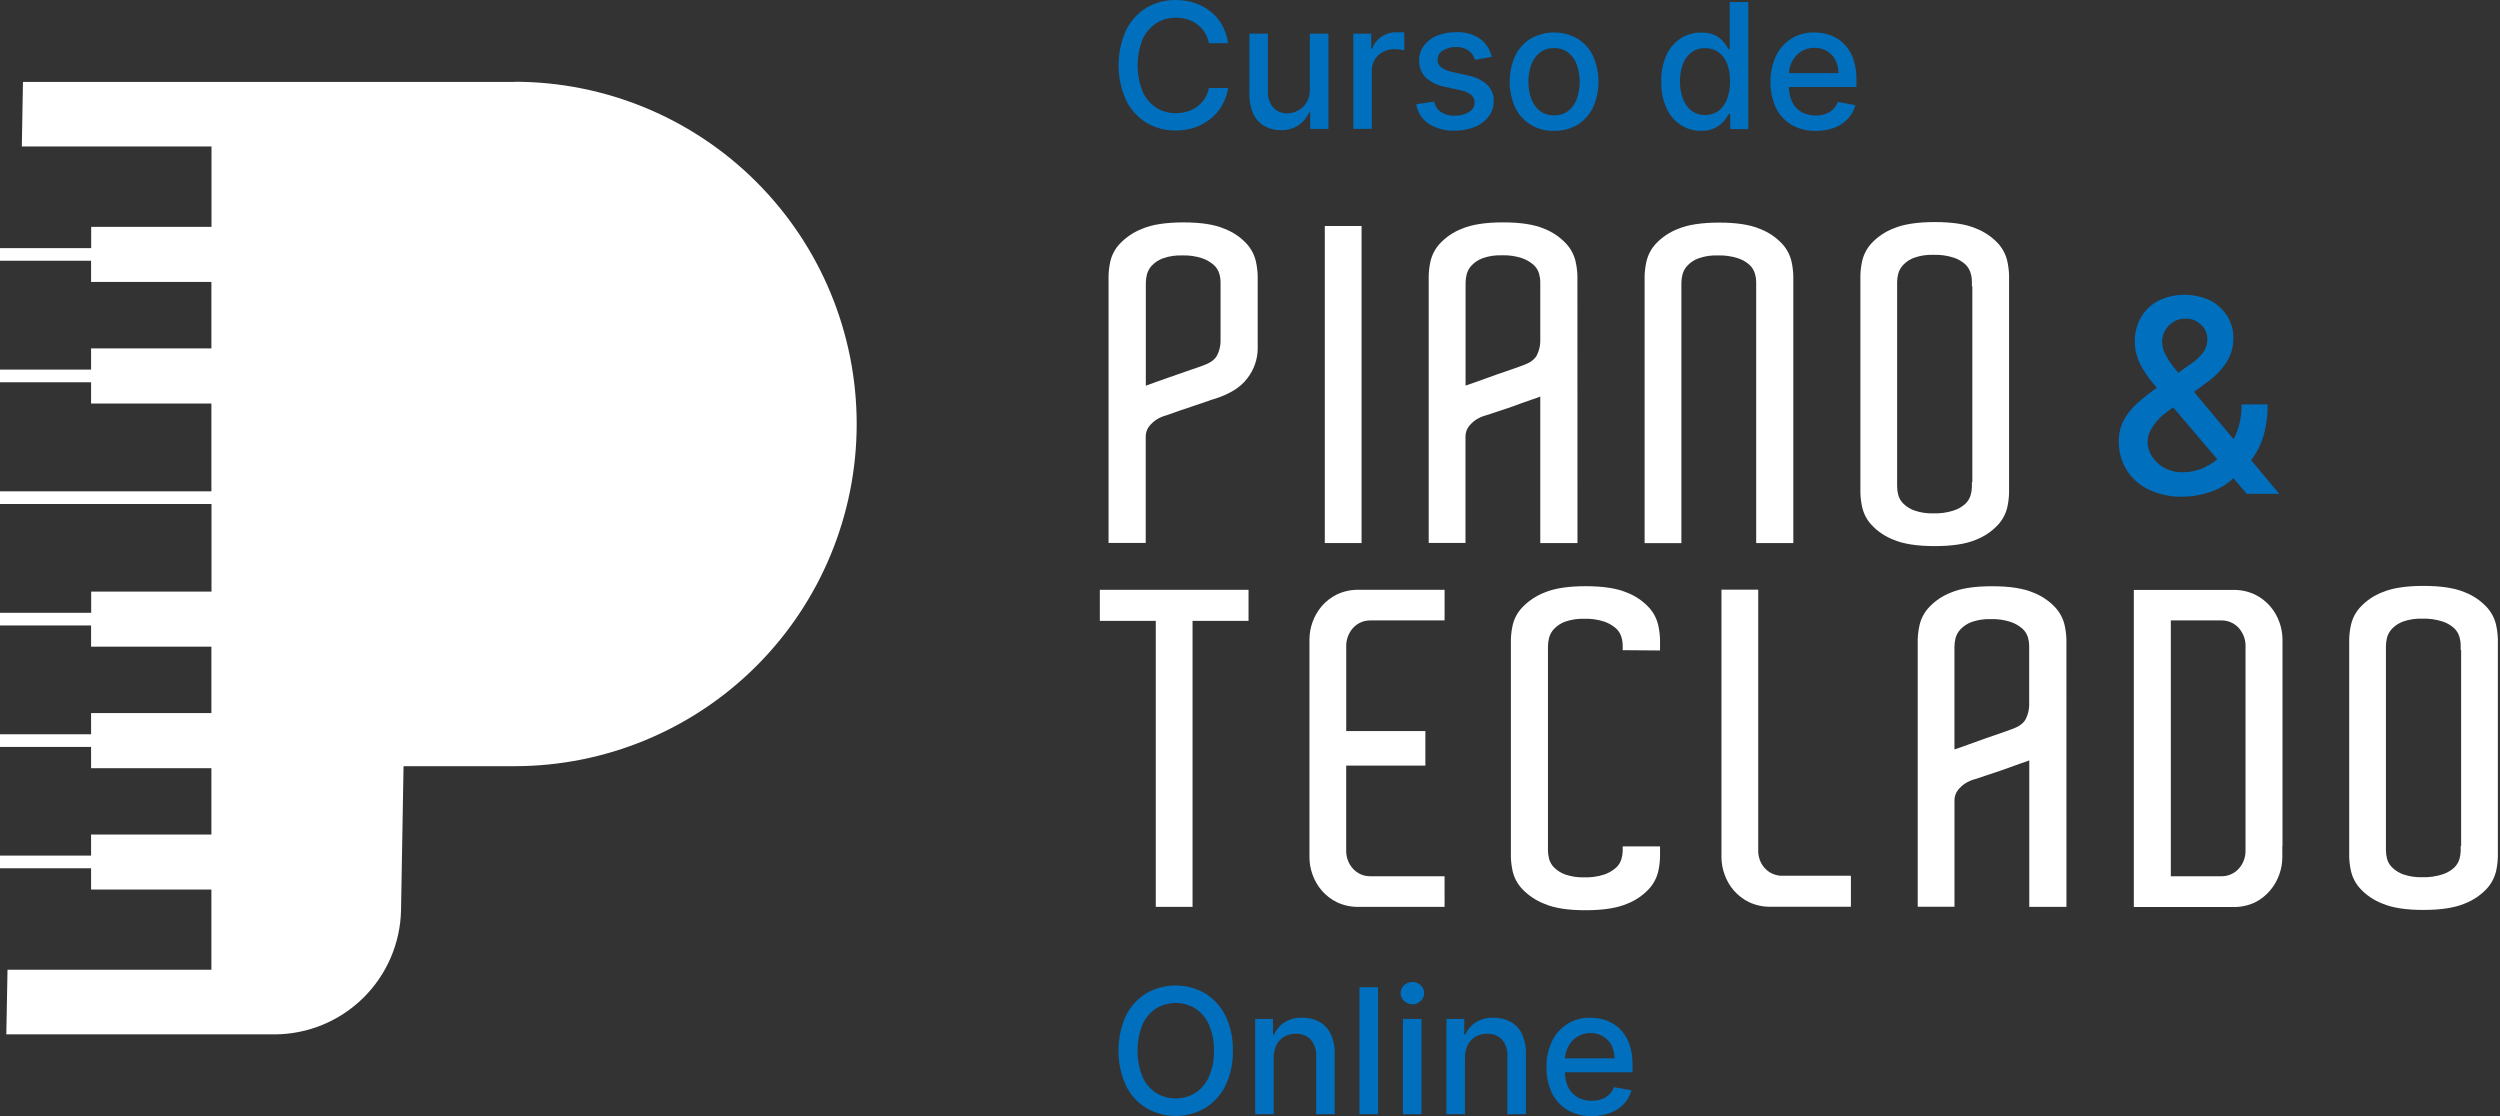
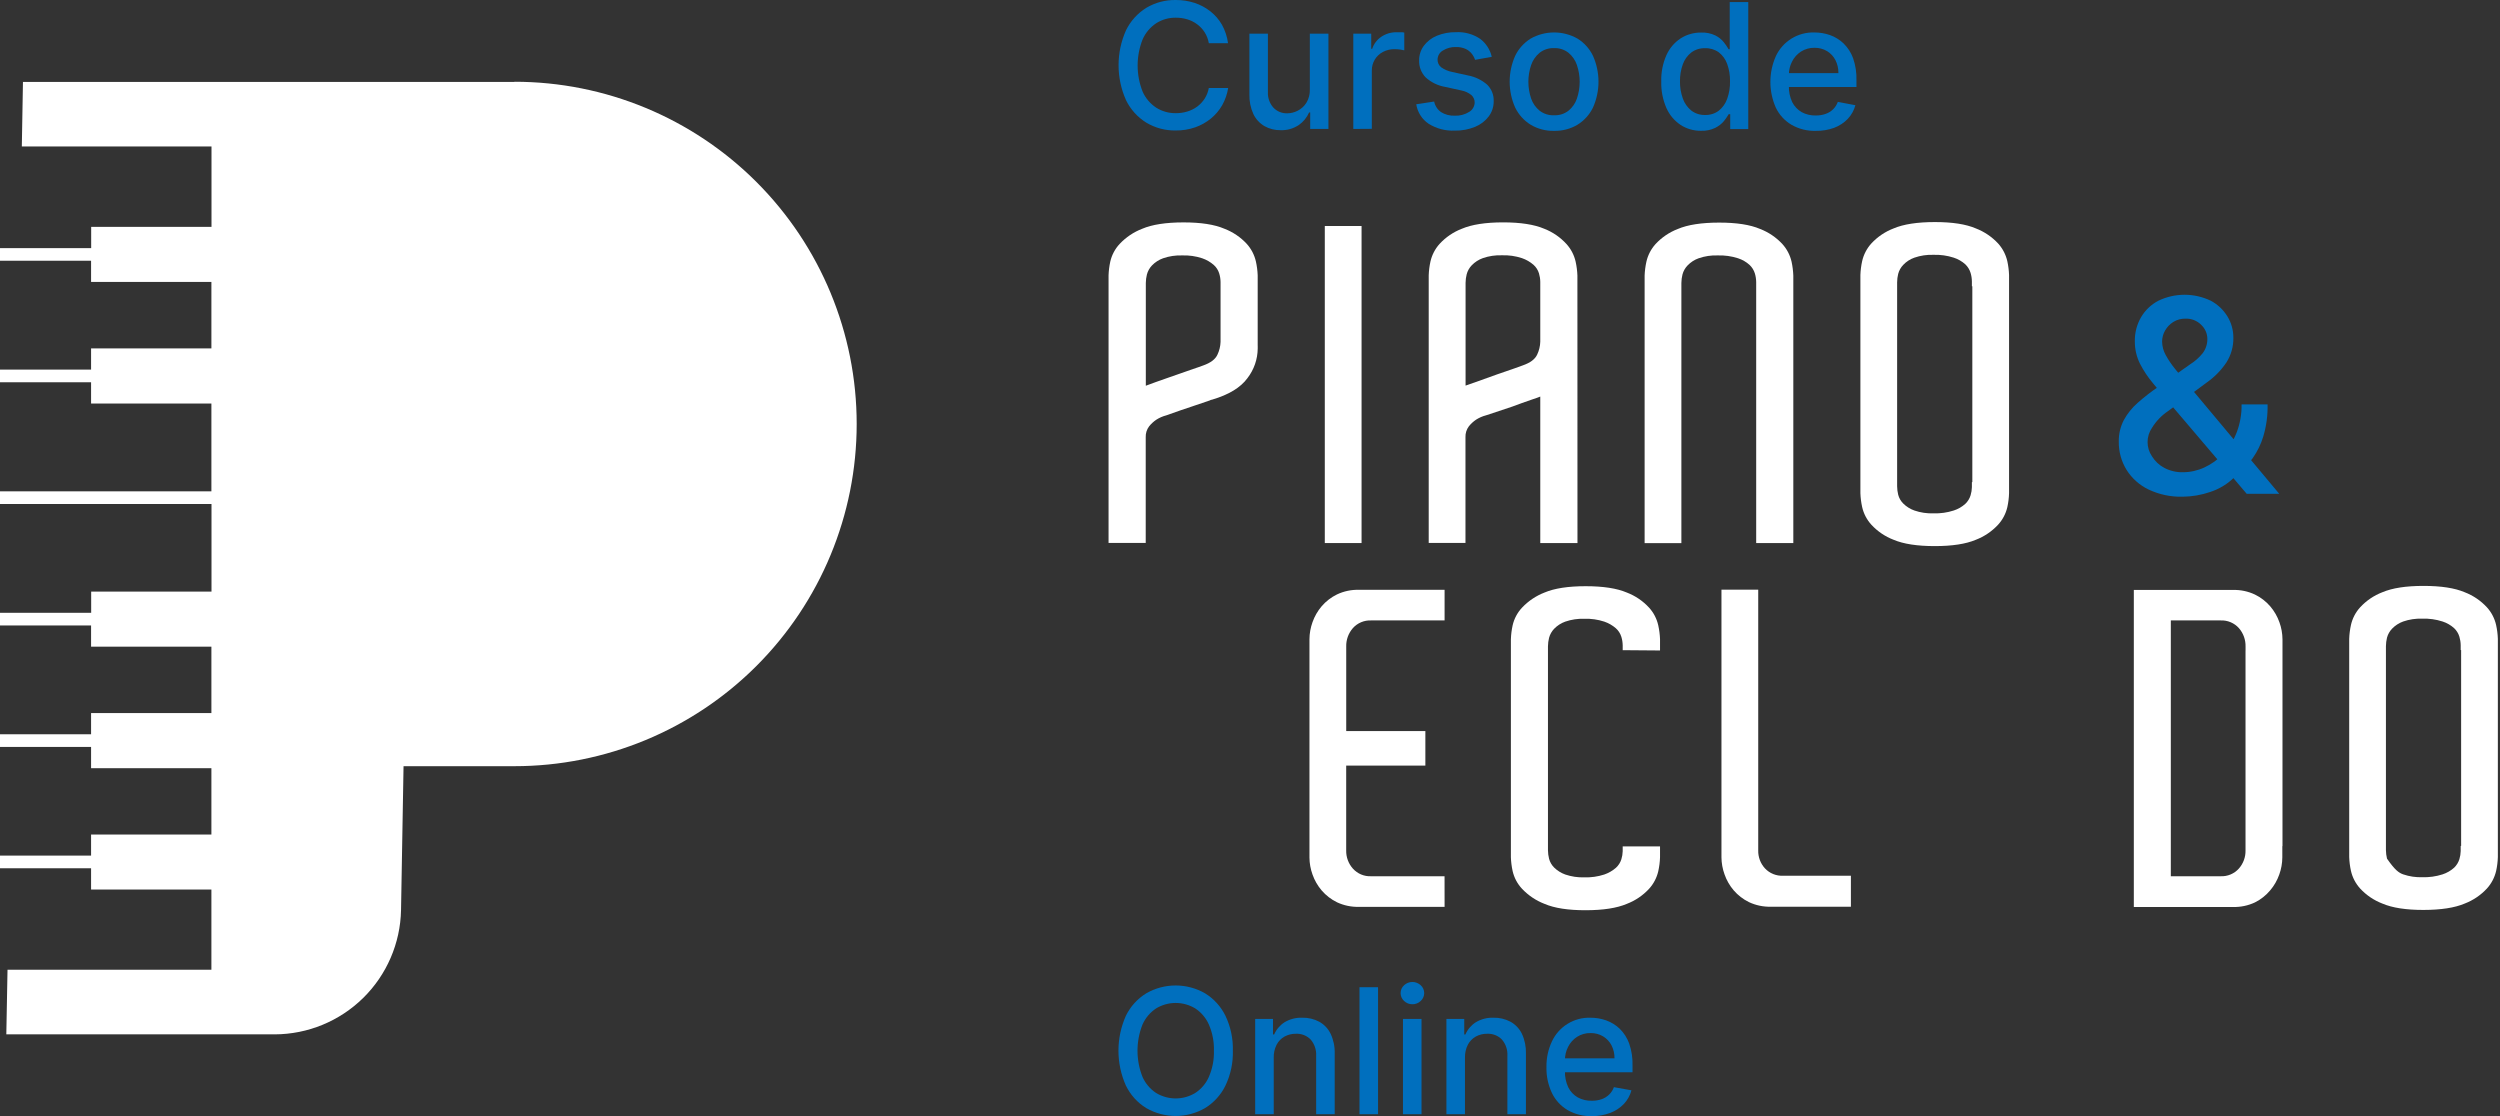
<svg xmlns="http://www.w3.org/2000/svg" width="748" height="334" viewBox="0 0 748 334" fill="none">
  <rect x="0" y="0" width="748" height="334" fill="#333333" stroke="none" />
  <path d="M376.31 103.472V104.262C376.281 107.482 375.199 110.604 373.23 113.152C371.183 115.952 367.673 118.089 362.7 119.562C362.421 119.596 362.151 119.688 361.91 119.832C360.61 120.262 359.19 120.742 357.66 121.272C356.13 121.802 354.72 122.272 353.41 122.702C351.837 123.229 350.353 123.752 348.96 124.272C347.897 124.548 346.885 124.99 345.96 125.582C345.143 126.136 344.415 126.81 343.8 127.582C343.11 128.507 342.757 129.639 342.8 130.792V162.452H331.68V82.382C331.729 80.993 331.903 79.611 332.2 78.252C332.654 76.27 333.627 74.444 335.02 72.962C336.9 70.97 339.203 69.425 341.76 68.442C344.72 67.182 348.82 66.549 354.06 66.542C359.3 66.536 363.397 67.169 366.35 68.442C368.894 69.417 371.179 70.963 373.03 72.962C374.383 74.46 375.327 76.282 375.77 78.252C376.069 79.61 376.246 80.993 376.3 82.382V103.442L376.31 103.472ZM345.76 114.332C346.93 113.902 348.18 113.462 349.48 113.022C350.78 112.582 352.1 112.132 353.41 111.652C354.72 111.172 355.9 110.752 356.94 110.412L358.51 109.882C359.04 109.712 359.51 109.532 359.95 109.362C362.217 108.576 363.657 107.486 364.27 106.092C364.833 104.902 365.146 103.609 365.19 102.292V84.372C365.18 83.507 365.045 82.649 364.79 81.822C364.491 80.838 363.927 79.956 363.16 79.272C362.144 78.388 360.965 77.708 359.69 77.272C357.756 76.636 355.725 76.349 353.69 76.422C351.757 76.354 349.828 76.642 348 77.272C346.734 77.724 345.591 78.463 344.66 79.432C343.944 80.186 343.428 81.107 343.16 82.112C342.95 82.946 342.839 83.802 342.83 84.662V115.412C343.6 115.122 344.58 114.772 345.76 114.332Z" fill="white" />
  <path d="M396.38 67.622H407.38V162.482H396.38V67.622Z" fill="white" />
  <path d="M471.98 162.482H460.85V118.652C460.68 118.742 459.74 119.092 458.04 119.652C456.34 120.212 454.49 120.922 452.48 121.652L444.63 124.262C443.567 124.538 442.555 124.98 441.63 125.572C440.813 126.126 440.085 126.8 439.47 127.572C438.78 128.497 438.427 129.629 438.47 130.782V162.442H427.47V82.372C427.519 80.983 427.693 79.6 427.99 78.242C428.437 76.272 429.384 74.45 430.74 72.952C432.587 70.953 434.869 69.407 437.41 68.432C440.383 67.172 444.483 66.539 449.71 66.532C454.95 66.532 459.04 67.172 462.01 68.432C464.557 69.419 466.84 70.983 468.68 73.002C470.04 74.497 470.987 76.32 471.43 78.292C471.729 79.65 471.906 81.033 471.96 82.422L471.98 162.482ZM442.4 114.002C444.24 113.352 446.09 112.692 447.97 112.002L453.07 110.242C454.59 109.712 455.44 109.412 455.62 109.322C457.887 108.535 459.327 107.446 459.94 106.052C460.501 104.861 460.81 103.568 460.85 102.252V84.332C460.839 83.468 460.708 82.61 460.46 81.782C460.158 80.8 459.594 79.919 458.83 79.232C457.812 78.35 456.634 77.671 455.36 77.232C453.426 76.597 451.394 76.309 449.36 76.382C447.427 76.313 445.498 76.601 443.67 77.232C442.404 77.684 441.261 78.423 440.33 79.392C439.61 80.143 439.093 81.066 438.83 82.072C438.62 82.906 438.509 83.762 438.5 84.622V115.372C439.27 115.122 440.57 114.662 442.4 114.002Z" fill="white" />
  <path d="M536.57 162.482H525.45V84.372C525.439 83.508 525.308 82.65 525.06 81.822C524.762 80.85 524.218 79.972 523.48 79.272C522.481 78.368 521.302 77.687 520.02 77.272C518.054 76.639 515.994 76.351 513.93 76.422C511.997 76.354 510.068 76.642 508.24 77.272C506.976 77.721 505.835 78.461 504.91 79.432C504.187 80.183 503.667 81.105 503.4 82.112C503.19 82.946 503.079 83.802 503.07 84.662V162.512H492.07V82.442C492.124 81.052 492.301 79.671 492.6 78.312C493.043 76.343 493.987 74.52 495.34 73.022C497.191 71.023 499.476 69.477 502.02 68.502C504.98 67.242 509.08 66.609 514.32 66.602C519.56 66.596 523.66 67.229 526.62 68.502C529.16 69.479 531.441 71.026 533.29 73.022C534.646 74.52 535.593 76.342 536.04 78.312C536.332 79.671 536.506 81.053 536.56 82.442V162.512L536.57 162.482Z" fill="white" />
  <path d="M601.11 146.252V147.562C601.069 148.972 600.895 150.375 600.59 151.752C600.135 153.702 599.188 155.502 597.84 156.982C595.991 158.979 593.71 160.525 591.17 161.502C588.197 162.762 584.097 163.392 578.87 163.392C573.643 163.392 569.543 162.762 566.57 161.502C564.028 160.53 561.745 158.983 559.9 156.982C558.538 155.485 557.59 153.658 557.15 151.682C556.853 150.327 556.679 148.949 556.63 147.562V82.282C556.679 80.893 556.853 79.511 557.15 78.152C557.594 76.178 558.541 74.352 559.9 72.852C561.748 70.858 564.03 69.314 566.57 68.342C569.53 67.082 573.63 66.449 578.87 66.442C584.11 66.436 588.21 67.069 591.17 68.342C593.707 69.32 595.988 70.862 597.84 72.852C599.195 74.355 600.142 76.18 600.59 78.152C600.887 79.511 601.061 80.893 601.11 82.282V146.282V146.252ZM589.99 144.252H590.12V85.642H589.99V84.202C589.979 83.338 589.848 82.48 589.6 81.652C589.302 80.68 588.762 79.799 588.03 79.092C587.026 78.191 585.844 77.509 584.56 77.092C582.598 76.459 580.541 76.172 578.48 76.242C576.544 76.173 574.612 76.461 572.78 77.092C571.514 77.537 570.373 78.278 569.45 79.252C568.727 80.003 568.207 80.925 567.94 81.932C567.733 82.767 567.625 83.623 567.62 84.482V145.482C567.626 146.342 567.733 147.198 567.94 148.032C568.2 149.025 568.722 149.93 569.45 150.652C570.391 151.587 571.529 152.301 572.78 152.742C574.612 153.373 576.544 153.661 578.48 153.592C580.541 153.663 582.598 153.375 584.56 152.742C585.845 152.329 587.028 151.647 588.03 150.742C588.765 150.042 589.305 149.163 589.6 148.192C589.84 147.407 589.971 146.593 589.99 145.772V144.252Z" fill="white" />
-   <path d="M373.56 185.762H356.81V271.332H345.81V185.762H329.07V176.472H373.56V185.762Z" fill="white" />
  <path d="M432.22 271.332H406.57C404.313 271.389 402.074 270.92 400.03 269.962C398.28 269.108 396.721 267.908 395.45 266.432C394.246 265.023 393.313 263.402 392.7 261.652C392.11 260.016 391.802 258.292 391.79 256.552V191.262C391.802 189.523 392.11 187.798 392.7 186.162C393.313 184.413 394.246 182.792 395.45 181.382C396.719 179.904 398.277 178.703 400.03 177.852C402.072 176.886 404.312 176.413 406.57 176.472H432.22V185.632H410.22C409.202 185.591 408.188 185.774 407.249 186.17C406.31 186.566 405.471 187.164 404.79 187.922C403.447 189.458 402.733 191.443 402.79 193.482V218.742H426.47V229.072H402.78V254.452C402.736 256.45 403.451 258.39 404.78 259.882C405.459 260.642 406.299 261.241 407.238 261.637C408.177 262.033 409.192 262.216 410.21 262.172H432.21L432.22 271.332Z" fill="white" />
  <path d="M485.51 194.532V193.092C485.499 192.227 485.364 191.369 485.11 190.542C484.808 189.56 484.244 188.679 483.48 187.992C482.464 187.107 481.285 186.428 480.01 185.992C478.076 185.356 476.045 185.069 474.01 185.142C472.077 185.074 470.148 185.362 468.32 185.992C467.056 186.448 465.914 187.186 464.98 188.152C464.265 188.907 463.75 189.828 463.48 190.832C463.271 191.666 463.16 192.522 463.15 193.382V254.382C463.159 255.246 463.27 256.105 463.48 256.942C463.743 257.928 464.26 258.829 464.98 259.552C465.929 260.485 467.068 261.201 468.32 261.652C470.15 262.277 472.078 262.565 474.01 262.502C476.044 262.571 478.075 262.283 480.01 261.652C481.283 261.212 482.461 260.534 483.48 259.652C484.24 258.962 484.803 258.082 485.11 257.102C485.356 256.318 485.491 255.504 485.51 254.682V253.242H496.68V256.512C496.635 257.919 496.457 259.318 496.15 260.692C495.697 262.646 494.751 264.45 493.4 265.932C491.554 267.93 489.271 269.473 486.73 270.442C483.77 271.702 479.67 272.335 474.43 272.342C469.19 272.349 465.09 271.715 462.13 270.442C459.578 269.46 457.279 267.919 455.4 265.932C454.006 264.447 453.033 262.618 452.58 260.632C452.283 259.277 452.109 257.898 452.06 256.512V191.222C452.109 189.836 452.283 188.457 452.58 187.102C453.031 185.116 454.005 183.286 455.4 181.802C457.278 179.812 459.577 178.268 462.13 177.282C465.103 176.022 469.203 175.392 474.43 175.392C479.657 175.392 483.757 176.022 486.73 177.282C489.272 178.254 491.555 179.801 493.4 181.802C494.762 183.3 495.71 185.126 496.15 187.102C496.449 188.457 496.626 189.836 496.68 191.222V194.622L485.51 194.532Z" fill="white" />
  <path d="M553.79 262.002V271.292H529.85C527.59 271.35 525.347 270.881 523.3 269.922C521.55 269.069 519.991 267.867 518.72 266.392C517.518 264.983 516.589 263.362 515.98 261.612C515.387 259.977 515.076 258.252 515.06 256.512V176.432H526.06V254.432C526.01 256.413 526.726 258.337 528.06 259.802C528.751 260.543 529.594 261.125 530.531 261.508C531.469 261.892 532.478 262.067 533.49 262.022H553.77L553.79 262.002Z" fill="white" />
-   <path d="M618.28 271.332H607.16V227.502C606.98 227.592 606.05 227.942 604.35 228.502L598.78 230.502L590.93 233.122C589.866 233.395 588.853 233.838 587.93 234.432C587.114 234.983 586.388 235.658 585.78 236.432C585.086 237.355 584.733 238.489 584.78 239.642V271.302H573.78V191.232C573.834 189.846 574.011 188.467 574.31 187.112C574.75 185.136 575.698 183.31 577.06 181.812C578.905 179.811 581.188 178.264 583.73 177.292C586.69 176.032 590.79 175.402 596.03 175.402C601.27 175.402 605.37 176.032 608.33 177.292C610.87 178.269 613.151 179.816 615 181.812C616.358 183.312 617.306 185.138 617.75 187.112C618.042 188.468 618.216 189.846 618.27 191.232L618.28 271.332ZM588.68 222.862C590.51 222.202 592.36 221.552 594.24 220.862L599.34 219.102C600.87 218.572 601.72 218.272 601.89 218.182C604.157 217.402 605.597 216.312 606.21 214.912C606.773 213.725 607.086 212.435 607.13 211.122V193.192C607.118 192.328 606.986 191.47 606.74 190.642C606.434 189.66 605.867 188.779 605.1 188.092C604.084 187.207 602.905 186.528 601.63 186.092C599.696 185.456 597.665 185.169 595.63 185.242C593.697 185.174 591.768 185.462 589.94 186.092C588.678 186.545 587.538 187.284 586.61 188.252C585.889 189.004 585.37 189.926 585.1 190.932C584.891 191.766 584.78 192.622 584.77 193.482V224.232C585.57 224.002 586.88 223.512 588.68 222.862Z" fill="white" />
  <path d="M682.87 253.152V256.552C682.858 258.292 682.55 260.016 681.96 261.652C681.347 263.402 680.414 265.023 679.21 266.432C677.957 267.917 676.416 269.131 674.68 270.002C672.636 270.96 670.397 271.429 668.14 271.372H638.44V176.512H668.14C670.398 176.453 672.638 176.926 674.68 177.892C676.432 178.743 677.991 179.944 679.26 181.422C680.464 182.832 681.397 184.453 682.01 186.202C682.6 187.838 682.908 189.563 682.92 191.302V253.192L682.87 253.152ZM671.87 194.662V193.482C671.927 191.443 671.213 189.458 669.87 187.922C669.187 187.164 668.346 186.566 667.406 186.17C666.465 185.774 665.449 185.591 664.43 185.632H649.51V262.172H664.42C665.44 262.216 666.456 262.033 667.397 261.637C668.337 261.241 669.179 260.642 669.86 259.882C671.189 258.39 671.904 256.45 671.86 254.452V194.662H671.87Z" fill="white" />
-   <path d="M747.36 255.112V256.422C747.319 257.829 747.145 259.228 746.84 260.602C746.383 262.554 745.437 264.357 744.09 265.842C742.242 267.838 739.96 269.381 737.42 270.352C734.447 271.612 730.347 272.246 725.12 272.252C719.893 272.259 715.793 271.626 712.82 270.352C710.28 269.381 707.998 267.838 706.15 265.842C704.79 264.343 703.842 262.517 703.4 260.542C703.103 259.187 702.929 257.808 702.88 256.422V191.132C702.929 189.746 703.103 188.367 703.4 187.012C703.84 185.036 704.788 183.21 706.15 181.712C707.997 179.713 710.279 178.167 712.82 177.192C715.793 175.932 719.893 175.302 725.12 175.302C730.347 175.302 734.447 175.932 737.42 177.192C739.961 178.167 742.243 179.713 744.09 181.712C745.448 183.212 746.396 185.038 746.84 187.012C747.137 188.367 747.311 189.746 747.36 191.132V255.132V255.112ZM736.24 253.112H736.37V194.492H736.24V193.052C736.228 192.188 736.096 191.33 735.85 190.502C735.555 189.531 735.015 188.652 734.28 187.952C733.277 187.048 732.095 186.367 730.81 185.952C728.848 185.318 726.791 185.031 724.73 185.102C722.797 185.033 720.868 185.321 719.04 185.952C717.775 186.405 716.632 187.144 715.7 188.112C714.979 188.864 714.46 189.786 714.19 190.792C713.989 191.628 713.881 192.483 713.87 193.342V254.342C713.881 255.205 713.988 256.064 714.19 256.902C714.453 257.891 714.974 258.791 715.7 259.512C716.647 260.447 717.787 261.164 719.04 261.612C720.869 262.238 722.797 262.526 724.73 262.462C726.79 262.529 728.847 262.242 730.81 261.612C732.093 261.194 733.275 260.513 734.28 259.612C735.01 258.909 735.551 258.031 735.85 257.062C736.089 256.277 736.22 255.463 736.24 254.642V253.112Z" fill="white" />
+   <path d="M747.36 255.112V256.422C747.319 257.829 747.145 259.228 746.84 260.602C746.383 262.554 745.437 264.357 744.09 265.842C742.242 267.838 739.96 269.381 737.42 270.352C734.447 271.612 730.347 272.246 725.12 272.252C719.893 272.259 715.793 271.626 712.82 270.352C710.28 269.381 707.998 267.838 706.15 265.842C704.79 264.343 703.842 262.517 703.4 260.542C703.103 259.187 702.929 257.808 702.88 256.422V191.132C702.929 189.746 703.103 188.367 703.4 187.012C703.84 185.036 704.788 183.21 706.15 181.712C707.997 179.713 710.279 178.167 712.82 177.192C715.793 175.932 719.893 175.302 725.12 175.302C730.347 175.302 734.447 175.932 737.42 177.192C739.961 178.167 742.243 179.713 744.09 181.712C745.448 183.212 746.396 185.038 746.84 187.012C747.137 188.367 747.311 189.746 747.36 191.132V255.132V255.112ZM736.24 253.112H736.37V194.492H736.24V193.052C736.228 192.188 736.096 191.33 735.85 190.502C735.555 189.531 735.015 188.652 734.28 187.952C733.277 187.048 732.095 186.367 730.81 185.952C728.848 185.318 726.791 185.031 724.73 185.102C722.797 185.033 720.868 185.321 719.04 185.952C717.775 186.405 716.632 187.144 715.7 188.112C714.979 188.864 714.46 189.786 714.19 190.792C713.989 191.628 713.881 192.483 713.87 193.342V254.342C713.881 255.205 713.988 256.064 714.19 256.902C716.647 260.447 717.787 261.164 719.04 261.612C720.869 262.238 722.797 262.526 724.73 262.462C726.79 262.529 728.847 262.242 730.81 261.612C732.093 261.194 733.275 260.513 734.28 259.612C735.01 258.909 735.551 258.031 735.85 257.062C736.089 256.277 736.22 255.463 736.24 254.642V253.112Z" fill="white" />
  <path d="M653.04 148.612C649.514 148.706 646.016 147.966 642.83 146.452C640.124 145.15 637.842 143.108 636.25 140.562C634.693 138.022 633.892 135.091 633.94 132.112C633.9 129.884 634.416 127.681 635.44 125.702C636.514 123.74 637.925 121.983 639.61 120.512C641.572 118.778 643.643 117.171 645.81 115.702L655.31 108.992C656.746 108.091 658.02 106.955 659.08 105.632C660.015 104.364 660.494 102.817 660.44 101.242C660.389 99.726 659.747 98.29 658.65 97.242C658.033 96.606 657.288 96.107 656.464 95.779C655.64 95.452 654.756 95.303 653.87 95.342C652.585 95.313 651.32 95.661 650.23 96.342C649.21 96.984 648.368 97.871 647.78 98.922C647.203 99.926 646.899 101.064 646.9 102.222C646.923 103.647 647.305 105.044 648.01 106.282C648.835 107.774 649.796 109.187 650.88 110.502C652.047 111.949 653.273 113.449 654.56 115.002L681.95 147.752H672.22L649.55 121.112C647.65 118.862 645.88 116.752 644.25 114.762C642.693 112.921 641.351 110.908 640.25 108.762C639.238 106.696 638.721 104.423 638.74 102.122C638.693 99.594 639.336 97.102 640.6 94.912C641.836 92.811 643.638 91.099 645.8 89.972C648.242 88.8 650.916 88.192 653.625 88.192C656.334 88.192 659.008 88.8 661.45 89.972C663.508 91.063 665.234 92.686 666.45 94.672C667.623 96.593 668.236 98.802 668.22 101.052C668.269 103.674 667.542 106.252 666.13 108.462C664.59 110.757 662.645 112.753 660.39 114.352L648.68 123.002C646.738 124.303 645.1 126.008 643.88 128.002C643.015 129.258 642.552 130.747 642.552 132.272C642.552 133.797 643.015 135.286 643.88 136.542C644.78 138.001 646.054 139.192 647.57 139.992C649.286 140.892 651.203 141.339 653.14 141.292C655.355 141.285 657.542 140.798 659.55 139.862C661.69 138.874 663.618 137.482 665.23 135.762C666.96 133.896 668.317 131.717 669.23 129.342C670.239 126.68 670.731 123.849 670.68 121.002H678.46C678.534 124.264 678.095 127.517 677.16 130.642C676.463 132.923 675.41 135.08 674.04 137.032C673.032 138.436 671.875 139.727 670.59 140.882C670.25 141.182 669.92 141.492 669.59 141.802C669.26 142.112 668.96 142.412 668.59 142.722C666.557 144.758 664.074 146.286 661.34 147.182C658.67 148.108 655.866 148.591 653.04 148.612Z" fill="#006FBE" />
  <path d="M367.43 12.932H361.68C361.485 11.775 361.064 10.667 360.44 9.672C359.847 8.747 359.092 7.937 358.21 7.282C357.325 6.618 356.33 6.113 355.27 5.792C354.154 5.456 352.995 5.288 351.83 5.292C349.751 5.259 347.708 5.833 345.95 6.942C344.156 8.133 342.74 9.812 341.87 11.782C339.883 16.803 339.883 22.392 341.87 27.412C342.738 29.381 344.159 31.055 345.96 32.232C347.713 33.327 349.744 33.893 351.81 33.862C352.968 33.87 354.121 33.705 355.23 33.372C356.284 33.057 357.278 32.567 358.17 31.922C359.049 31.269 359.808 30.467 360.41 29.552C361.038 28.571 361.469 27.478 361.68 26.332H367.47C367.179 28.14 366.573 29.883 365.68 31.482C364.802 33.013 363.649 34.369 362.28 35.482C360.874 36.63 359.276 37.52 357.56 38.112C355.697 38.748 353.739 39.062 351.77 39.042C348.675 39.091 345.628 38.277 342.97 36.692C340.351 35.068 338.246 32.734 336.9 29.962C335.433 26.674 334.675 23.113 334.675 19.512C334.675 15.911 335.433 12.351 336.9 9.062C338.253 6.294 340.361 3.965 342.98 2.342C345.633 0.762 348.673 -0.048 351.76 0.002C353.677 -0.016 355.585 0.274 357.41 0.862C359.118 1.421 360.716 2.274 362.13 3.382C363.531 4.483 364.708 5.84 365.6 7.382C366.55 9.102 367.171 10.984 367.43 12.932V12.932Z" fill="#006FBE" />
  <path d="M391.9 26.762V10.082H397.47V38.582H392.01V33.642H391.68C391.014 35.181 389.925 36.498 388.54 37.442C386.95 38.49 385.073 39.017 383.17 38.952C381.474 38.985 379.799 38.564 378.32 37.732C376.879 36.889 375.726 35.631 375.01 34.122C374.163 32.267 373.756 30.241 373.82 28.202V10.082H379.36V27.542C379.275 29.241 379.856 30.906 380.98 32.182C381.515 32.752 382.165 33.2 382.888 33.497C383.611 33.794 384.389 33.932 385.17 33.902C386.254 33.892 387.32 33.625 388.28 33.122C389.334 32.583 390.225 31.771 390.86 30.772C391.593 29.567 391.954 28.172 391.9 26.762V26.762Z" fill="#006FBE" />
  <path d="M404.91 38.582V10.082H410.27V14.602H410.56C411.044 13.118 412.017 11.842 413.32 10.982C414.643 10.093 416.206 9.629 417.8 9.652C418.15 9.652 418.56 9.652 419.03 9.652C419.5 9.652 419.88 9.652 420.16 9.742V15.052C419.769 14.951 419.371 14.878 418.97 14.832C418.403 14.752 417.832 14.712 417.26 14.712C416.042 14.691 414.839 14.977 413.76 15.542C412.745 16.076 411.897 16.881 411.313 17.868C410.728 18.855 410.43 19.985 410.45 21.132V38.542L404.91 38.582Z" fill="#006FBE" />
  <path d="M446.34 17.002L441.34 17.902C441.117 17.235 440.779 16.612 440.34 16.062C439.851 15.449 439.224 14.959 438.51 14.632C437.604 14.233 436.62 14.041 435.63 14.072C434.244 14.021 432.876 14.387 431.7 15.122C431.224 15.396 430.828 15.789 430.551 16.262C430.274 16.736 430.125 17.273 430.12 17.822C430.107 18.261 430.197 18.697 430.381 19.096C430.564 19.495 430.838 19.846 431.18 20.122C432.199 20.841 433.363 21.329 434.59 21.552L439.12 22.552C441.291 22.937 443.317 23.905 444.98 25.352C445.625 25.994 446.129 26.763 446.462 27.61C446.794 28.456 446.946 29.363 446.91 30.272C446.933 31.909 446.416 33.508 445.44 34.822C444.38 36.216 442.964 37.297 441.34 37.952C439.412 38.743 437.343 39.127 435.26 39.082C432.509 39.203 429.787 38.489 427.45 37.032C426.463 36.368 425.624 35.508 424.986 34.505C424.348 33.502 423.923 32.377 423.74 31.202L429.1 30.382C429.358 31.66 430.095 32.791 431.16 33.542C432.377 34.303 433.796 34.676 435.23 34.612C436.766 34.688 438.288 34.29 439.59 33.472C440.075 33.182 440.479 32.775 440.764 32.287C441.049 31.799 441.206 31.247 441.22 30.682C441.226 30.257 441.14 29.836 440.967 29.448C440.794 29.059 440.539 28.713 440.22 28.432C439.348 27.736 438.318 27.265 437.22 27.062L432.4 26.002C430.199 25.626 428.154 24.623 426.51 23.112C425.236 21.764 424.549 19.966 424.6 18.112C424.575 16.524 425.07 14.972 426.01 13.692C427.017 12.36 428.364 11.324 429.91 10.692C431.718 9.955 433.658 9.595 435.61 9.632C438.187 9.489 440.739 10.191 442.88 11.632C444.626 12.962 445.85 14.863 446.34 17.002V17.002Z" fill="#006FBE" />
  <path d="M464.98 39.152C462.521 39.211 460.095 38.577 457.98 37.322C455.978 36.083 454.369 34.3 453.34 32.182C452.254 29.747 451.692 27.109 451.692 24.442C451.692 21.775 452.254 19.138 453.34 16.702C454.365 14.576 455.975 12.787 457.98 11.542C460.117 10.34 462.528 9.709 464.98 9.709C467.432 9.709 469.843 10.34 471.98 11.542C473.985 12.787 475.595 14.576 476.62 16.702C477.707 19.138 478.268 21.775 478.268 24.442C478.268 27.109 477.707 29.747 476.62 32.182C475.591 34.3 473.982 36.083 471.98 37.322C469.864 38.576 467.439 39.21 464.98 39.152V39.152ZM464.98 34.492C466.533 34.556 468.059 34.071 469.29 33.122C470.461 32.169 471.338 30.903 471.82 29.472C472.915 26.229 472.915 22.716 471.82 19.472C471.336 18.034 470.46 16.759 469.29 15.792C468.064 14.831 466.537 14.335 464.98 14.392C463.417 14.336 461.884 14.832 460.65 15.792C459.477 16.759 458.598 18.033 458.11 19.472C457.015 22.716 457.015 26.229 458.11 29.472C458.598 30.903 459.478 32.167 460.65 33.122C461.895 34.074 463.434 34.558 465 34.492H464.98Z" fill="#006FBE" />
  <path d="M508.96 39.132C506.78 39.165 504.639 38.549 502.81 37.362C500.95 36.109 499.483 34.355 498.58 32.302C497.5 29.805 496.978 27.102 497.05 24.382C496.973 21.666 497.503 18.968 498.6 16.482C499.514 14.446 500.988 12.712 502.85 11.482C504.686 10.315 506.824 9.71 509 9.742C510.474 9.678 511.941 9.98 513.27 10.622C514.248 11.12 515.111 11.818 515.8 12.672C516.314 13.326 516.781 14.014 517.2 14.732H517.53V0.612H523.08V38.612H517.68V34.172H517.22C516.796 34.903 516.315 35.598 515.78 36.252C515.066 37.085 514.192 37.765 513.21 38.252C511.886 38.888 510.427 39.19 508.96 39.132ZM510.18 34.402C511.638 34.449 513.069 34.001 514.24 33.132C515.395 32.216 516.269 30.992 516.76 29.602C517.367 27.913 517.658 26.127 517.62 24.332C517.657 22.561 517.369 20.799 516.77 19.132C516.283 17.762 515.416 16.558 514.27 15.662C513.081 14.809 511.643 14.373 510.18 14.422C508.682 14.366 507.21 14.825 506.01 15.722C504.853 16.641 503.979 17.868 503.49 19.262C502.909 20.888 502.624 22.605 502.65 24.332C502.623 26.083 502.911 27.823 503.5 29.472C503.998 30.887 504.877 32.136 506.04 33.082C507.227 33.985 508.689 34.451 510.18 34.402V34.402Z" fill="#006FBE" />
  <path d="M543.27 39.152C540.733 39.224 538.225 38.598 536.02 37.342C533.993 36.139 532.365 34.365 531.34 32.242C530.258 29.811 529.699 27.179 529.699 24.517C529.699 21.856 530.258 19.224 531.34 16.792C532.359 14.614 533.995 12.783 536.044 11.524C538.093 10.266 540.466 9.636 542.87 9.712C544.464 9.707 546.046 9.974 547.55 10.502C549.065 11.043 550.449 11.898 551.61 13.012C552.878 14.252 553.849 15.764 554.45 17.432C555.183 19.553 555.522 21.79 555.45 24.032V26.032H532.84V21.872H550.05C550.078 20.522 549.772 19.186 549.16 17.982C548.592 16.877 547.73 15.95 546.67 15.302C545.534 14.625 544.232 14.278 542.91 14.302C541.47 14.269 540.053 14.666 538.84 15.442C537.698 16.186 536.776 17.222 536.17 18.442C535.534 19.678 535.212 21.052 535.23 22.442V25.692C535.181 27.368 535.523 29.032 536.23 30.552C536.861 31.806 537.845 32.849 539.06 33.552C540.363 34.257 541.83 34.602 543.31 34.552C544.289 34.565 545.264 34.41 546.19 34.092C547.028 33.809 547.793 33.345 548.43 32.732C549.079 32.103 549.575 31.333 549.88 30.482L555.13 31.482C554.727 33 553.954 34.395 552.88 35.542C551.74 36.73 550.349 37.648 548.81 38.232C547.036 38.878 545.158 39.19 543.27 39.152V39.152Z" fill="#006FBE" />
  <path d="M368.87 314.372C368.968 317.982 368.207 321.564 366.65 324.822C365.295 327.595 363.18 329.926 360.55 331.542C357.875 333.082 354.842 333.893 351.755 333.893C348.668 333.893 345.635 333.082 342.96 331.542C340.331 329.925 338.218 327.59 336.87 324.812C335.4 321.525 334.64 317.964 334.64 314.362C334.64 310.761 335.4 307.2 336.87 303.912C338.221 301.142 340.333 298.814 342.96 297.202C345.635 295.662 348.668 294.852 351.755 294.852C354.842 294.852 357.875 295.662 360.55 297.202C363.177 298.817 365.292 301.144 366.65 303.912C368.207 307.174 368.968 310.759 368.87 314.372V314.372ZM363.2 314.372C363.281 311.687 362.769 309.017 361.7 306.552C360.837 304.581 359.419 302.903 357.62 301.722C355.854 300.65 353.827 300.082 351.76 300.082C349.693 300.082 347.666 300.65 345.9 301.722C344.109 302.909 342.696 304.586 341.83 306.552C339.844 311.576 339.844 317.168 341.83 322.192C342.693 324.158 344.107 325.832 345.9 327.012C347.666 328.085 349.693 328.652 351.76 328.652C353.827 328.652 355.854 328.085 357.62 327.012C359.422 325.839 360.84 324.163 361.7 322.192C362.769 319.727 363.281 317.057 363.2 314.372V314.372Z" fill="#006FBE" />
  <path d="M381.1 316.452V333.372H375.55V304.872H380.88V309.512H381.23C381.874 308.018 382.95 306.75 384.32 305.872C385.922 304.907 387.771 304.431 389.64 304.502C391.416 304.461 393.172 304.878 394.74 305.712C396.215 306.537 397.4 307.798 398.13 309.322C398.993 311.173 399.407 313.201 399.34 315.242V333.372H393.79V315.912C393.895 314.149 393.319 312.413 392.18 311.062C391.609 310.468 390.917 310.003 390.151 309.699C389.385 309.396 388.563 309.26 387.74 309.302C386.546 309.281 385.368 309.57 384.32 310.142C383.312 310.707 382.491 311.556 381.96 312.582C381.358 313.781 381.063 315.111 381.1 316.452V316.452Z" fill="#006FBE" />
  <path d="M412.31 295.372V333.372H406.76V295.372H412.31Z" fill="#006FBE" />
  <path d="M422.57 300.472C422.111 300.477 421.656 300.391 421.23 300.219C420.805 300.048 420.417 299.794 420.09 299.472C419.765 299.175 419.505 298.814 419.328 298.411C419.15 298.008 419.059 297.572 419.059 297.132C419.059 296.692 419.15 296.256 419.328 295.854C419.505 295.451 419.765 295.089 420.09 294.792C420.768 294.158 421.662 293.805 422.59 293.805C423.518 293.805 424.412 294.158 425.09 294.792C425.415 295.089 425.675 295.451 425.852 295.854C426.03 296.256 426.121 296.692 426.121 297.132C426.121 297.572 426.03 298.008 425.852 298.411C425.675 298.814 425.415 299.175 425.09 299.472C424.758 299.799 424.364 300.055 423.931 300.227C423.498 300.399 423.036 300.482 422.57 300.472V300.472ZM419.77 333.372V304.872H425.32V333.372H419.77Z" fill="#006FBE" />
  <path d="M438.32 316.452V333.372H432.77V304.872H438.1V309.512H438.45C439.094 308.018 440.17 306.75 441.54 305.872C443.142 304.907 444.991 304.431 446.86 304.502C448.636 304.461 450.392 304.878 451.96 305.712C453.436 306.539 454.623 307.799 455.36 309.322C456.214 311.176 456.625 313.202 456.56 315.242V333.372H451.01V315.912C451.119 314.148 450.542 312.411 449.4 311.062C448.83 310.467 448.138 310.001 447.372 309.698C446.606 309.394 445.783 309.259 444.96 309.302C443.766 309.281 442.588 309.57 441.54 310.142C440.535 310.711 439.715 311.559 439.18 312.582C438.578 313.781 438.283 315.111 438.32 316.452V316.452Z" fill="#006FBE" />
  <path d="M476.27 333.942C473.733 334.014 471.225 333.388 469.02 332.132C466.993 330.929 465.365 329.155 464.34 327.032C463.199 324.618 462.638 321.971 462.7 319.302C462.647 316.637 463.208 313.995 464.34 311.582C465.36 309.403 466.997 307.57 469.048 306.312C471.099 305.053 473.475 304.424 475.88 304.502C477.47 304.498 479.049 304.766 480.55 305.292C482.068 305.833 483.455 306.688 484.62 307.802C485.882 309.046 486.849 310.556 487.45 312.222C488.182 314.343 488.521 316.58 488.45 318.822V320.822H465.84V316.662H483.06C483.083 315.313 482.778 313.978 482.17 312.772C481.595 311.669 480.731 310.742 479.67 310.092C478.534 309.415 477.232 309.068 475.91 309.092C474.47 309.059 473.053 309.456 471.84 310.232C470.698 310.976 469.776 312.012 469.17 313.232C468.534 314.469 468.211 315.842 468.23 317.232V320.482C468.181 322.158 468.523 323.822 469.23 325.342C469.859 326.598 470.843 327.641 472.06 328.342C473.363 329.047 474.83 329.392 476.31 329.342C477.288 329.354 478.262 329.201 479.19 328.892C480.026 328.601 480.79 328.134 481.43 327.522C482.079 326.897 482.575 326.13 482.88 325.282L488.13 326.222C487.726 327.74 486.954 329.135 485.88 330.282C484.74 331.47 483.349 332.388 481.81 332.972C480.039 333.636 478.161 333.965 476.27 333.942Z" fill="#006FBE" />
  <path d="M153.93 24.512H6.87L6.53 43.822H63.28V67.882H27.28V74.242H0V78.002H27.25V84.362H63.25V104.232H27.25V110.582H0V114.372H27.25V120.732H63.25V147.002H0V150.792H63.28V177.002H27.28V183.342H0V187.142H27.25V193.482H63.25V213.352H27.25V219.692H0V223.492H27.25V229.852H63.25V249.692H27.25V256.002H0V259.792H27.25V266.152H63.25V290.152H2.25L1.89 309.482H82.2C92.103 309.445 101.598 305.538 108.659 298.595C115.72 291.651 119.786 282.223 119.99 272.322L120.74 229.242H153.93C181.086 229.242 207.129 218.455 226.331 199.253C245.533 180.051 256.32 154.008 256.32 126.852C256.32 99.697 245.533 73.653 226.331 54.452C207.129 35.25 181.086 24.462 153.93 24.462V24.512Z" fill="white" />
</svg>